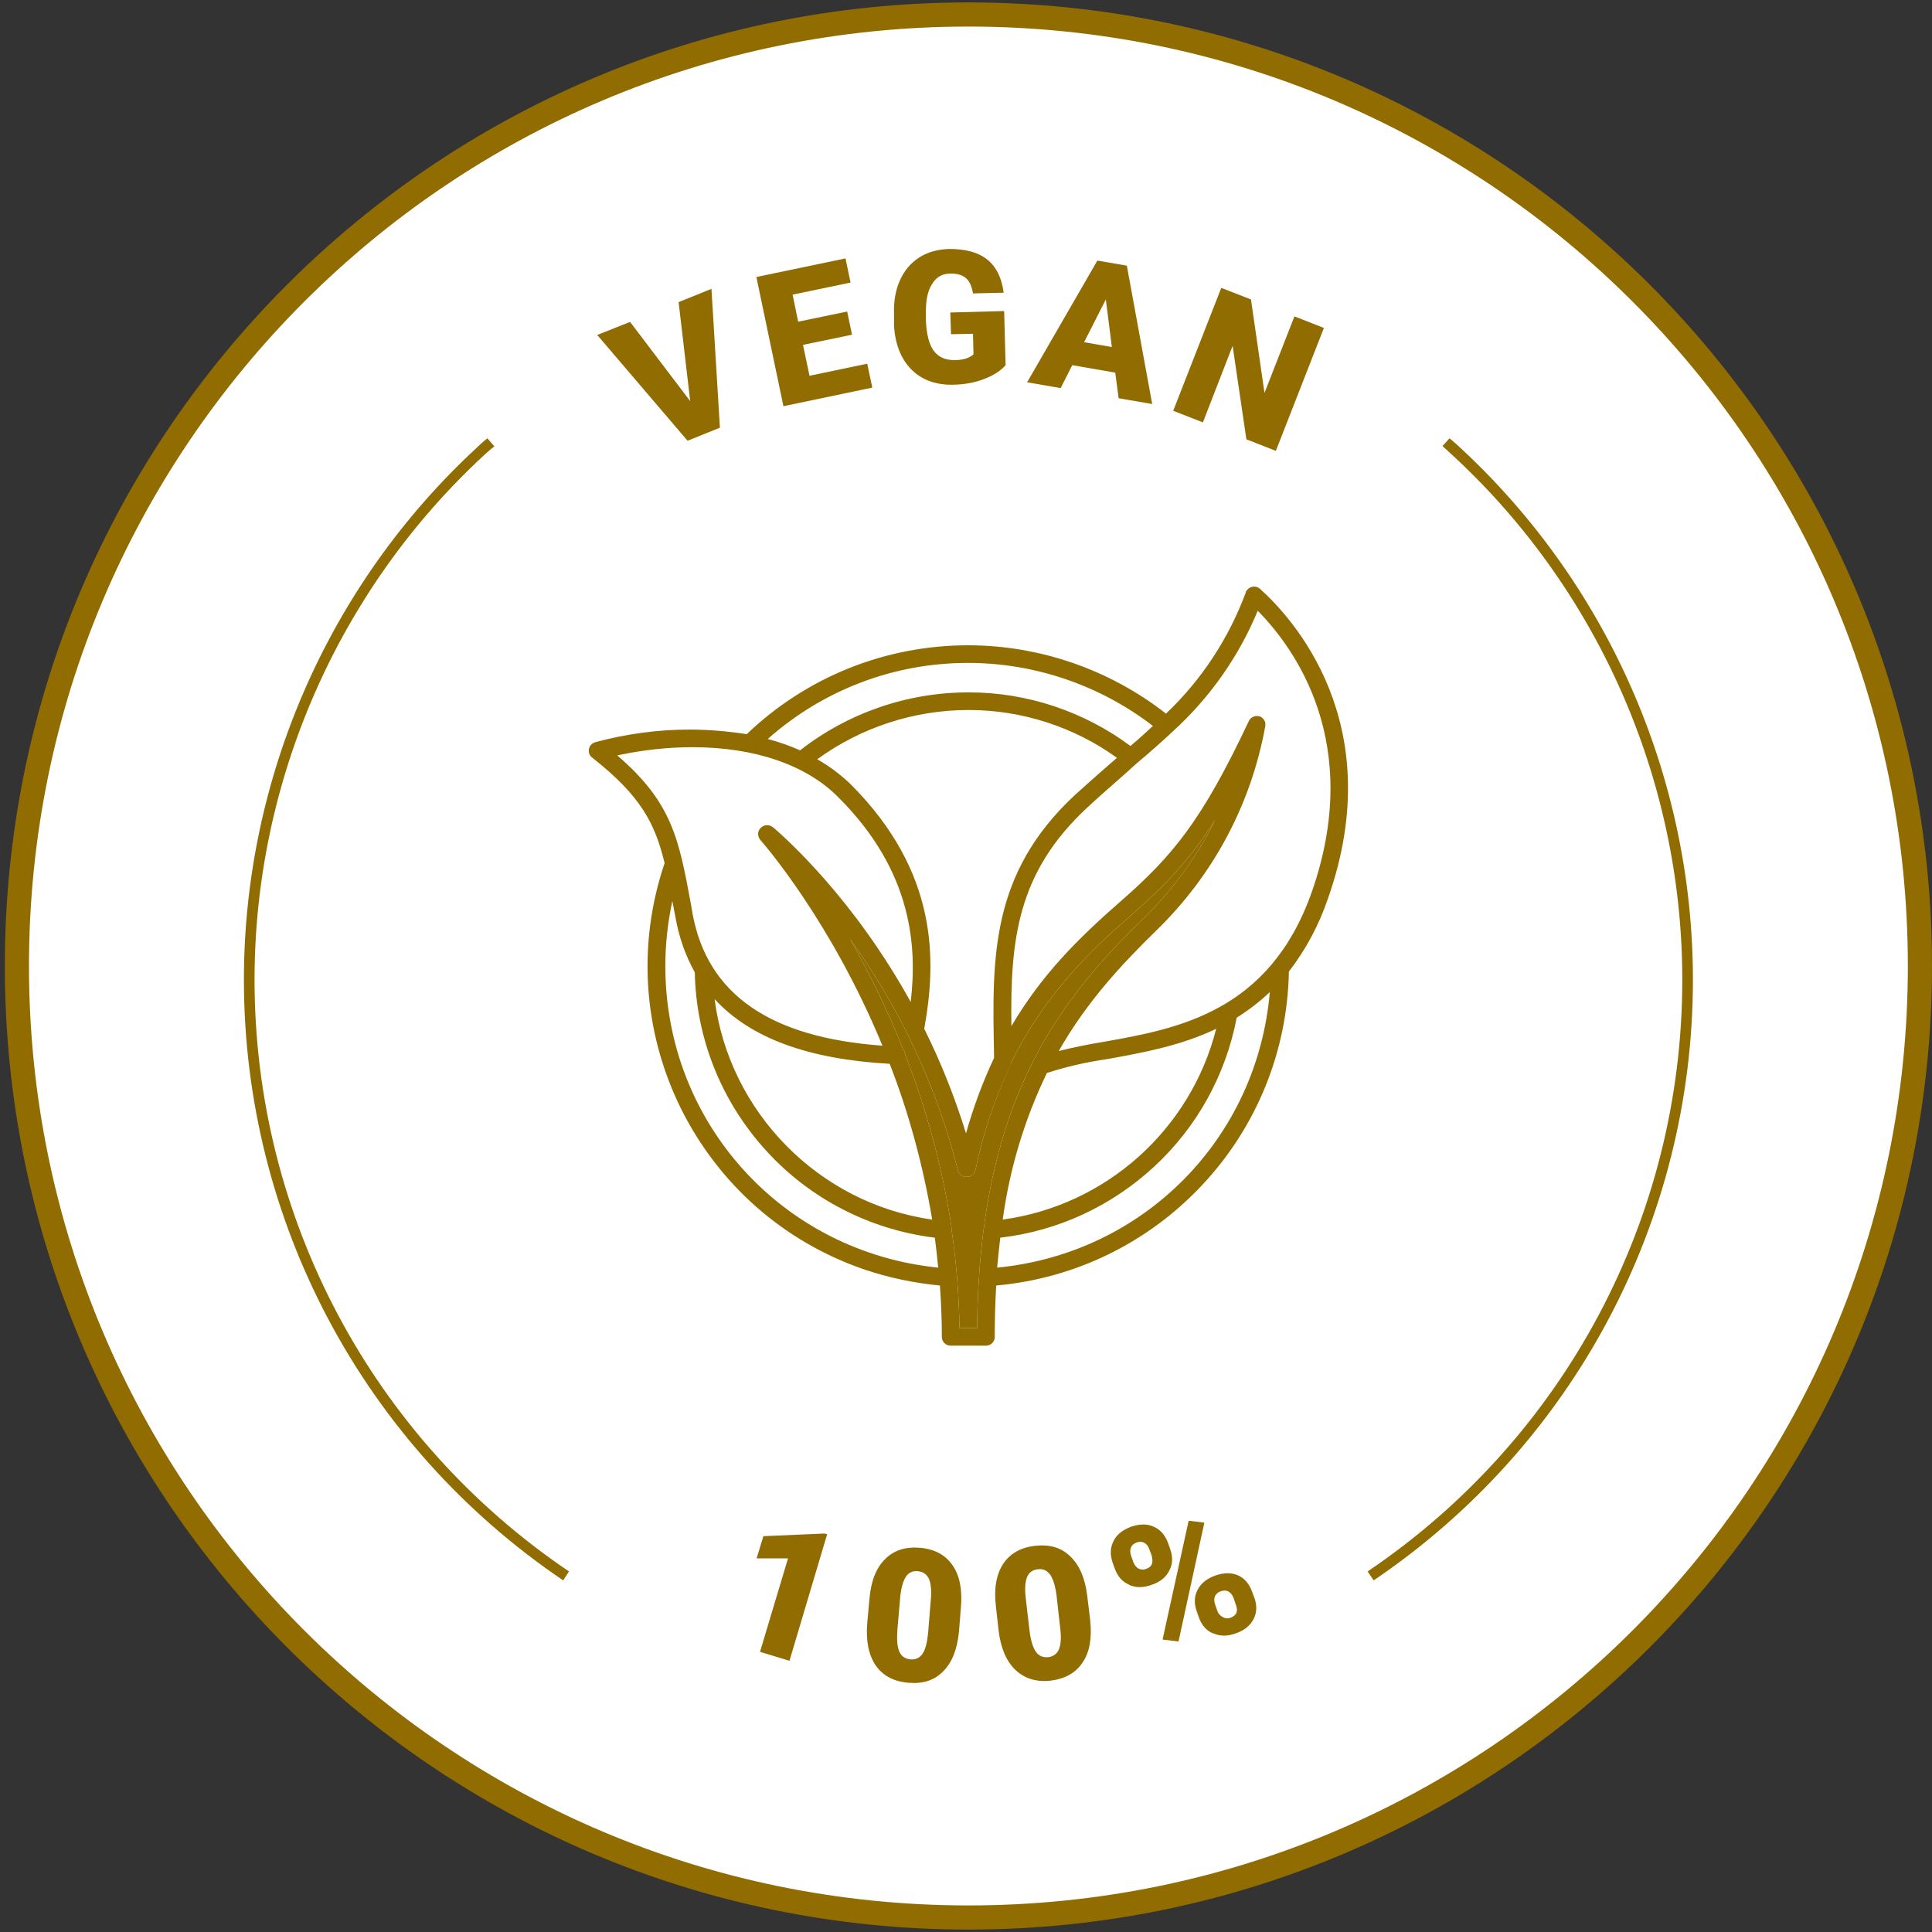
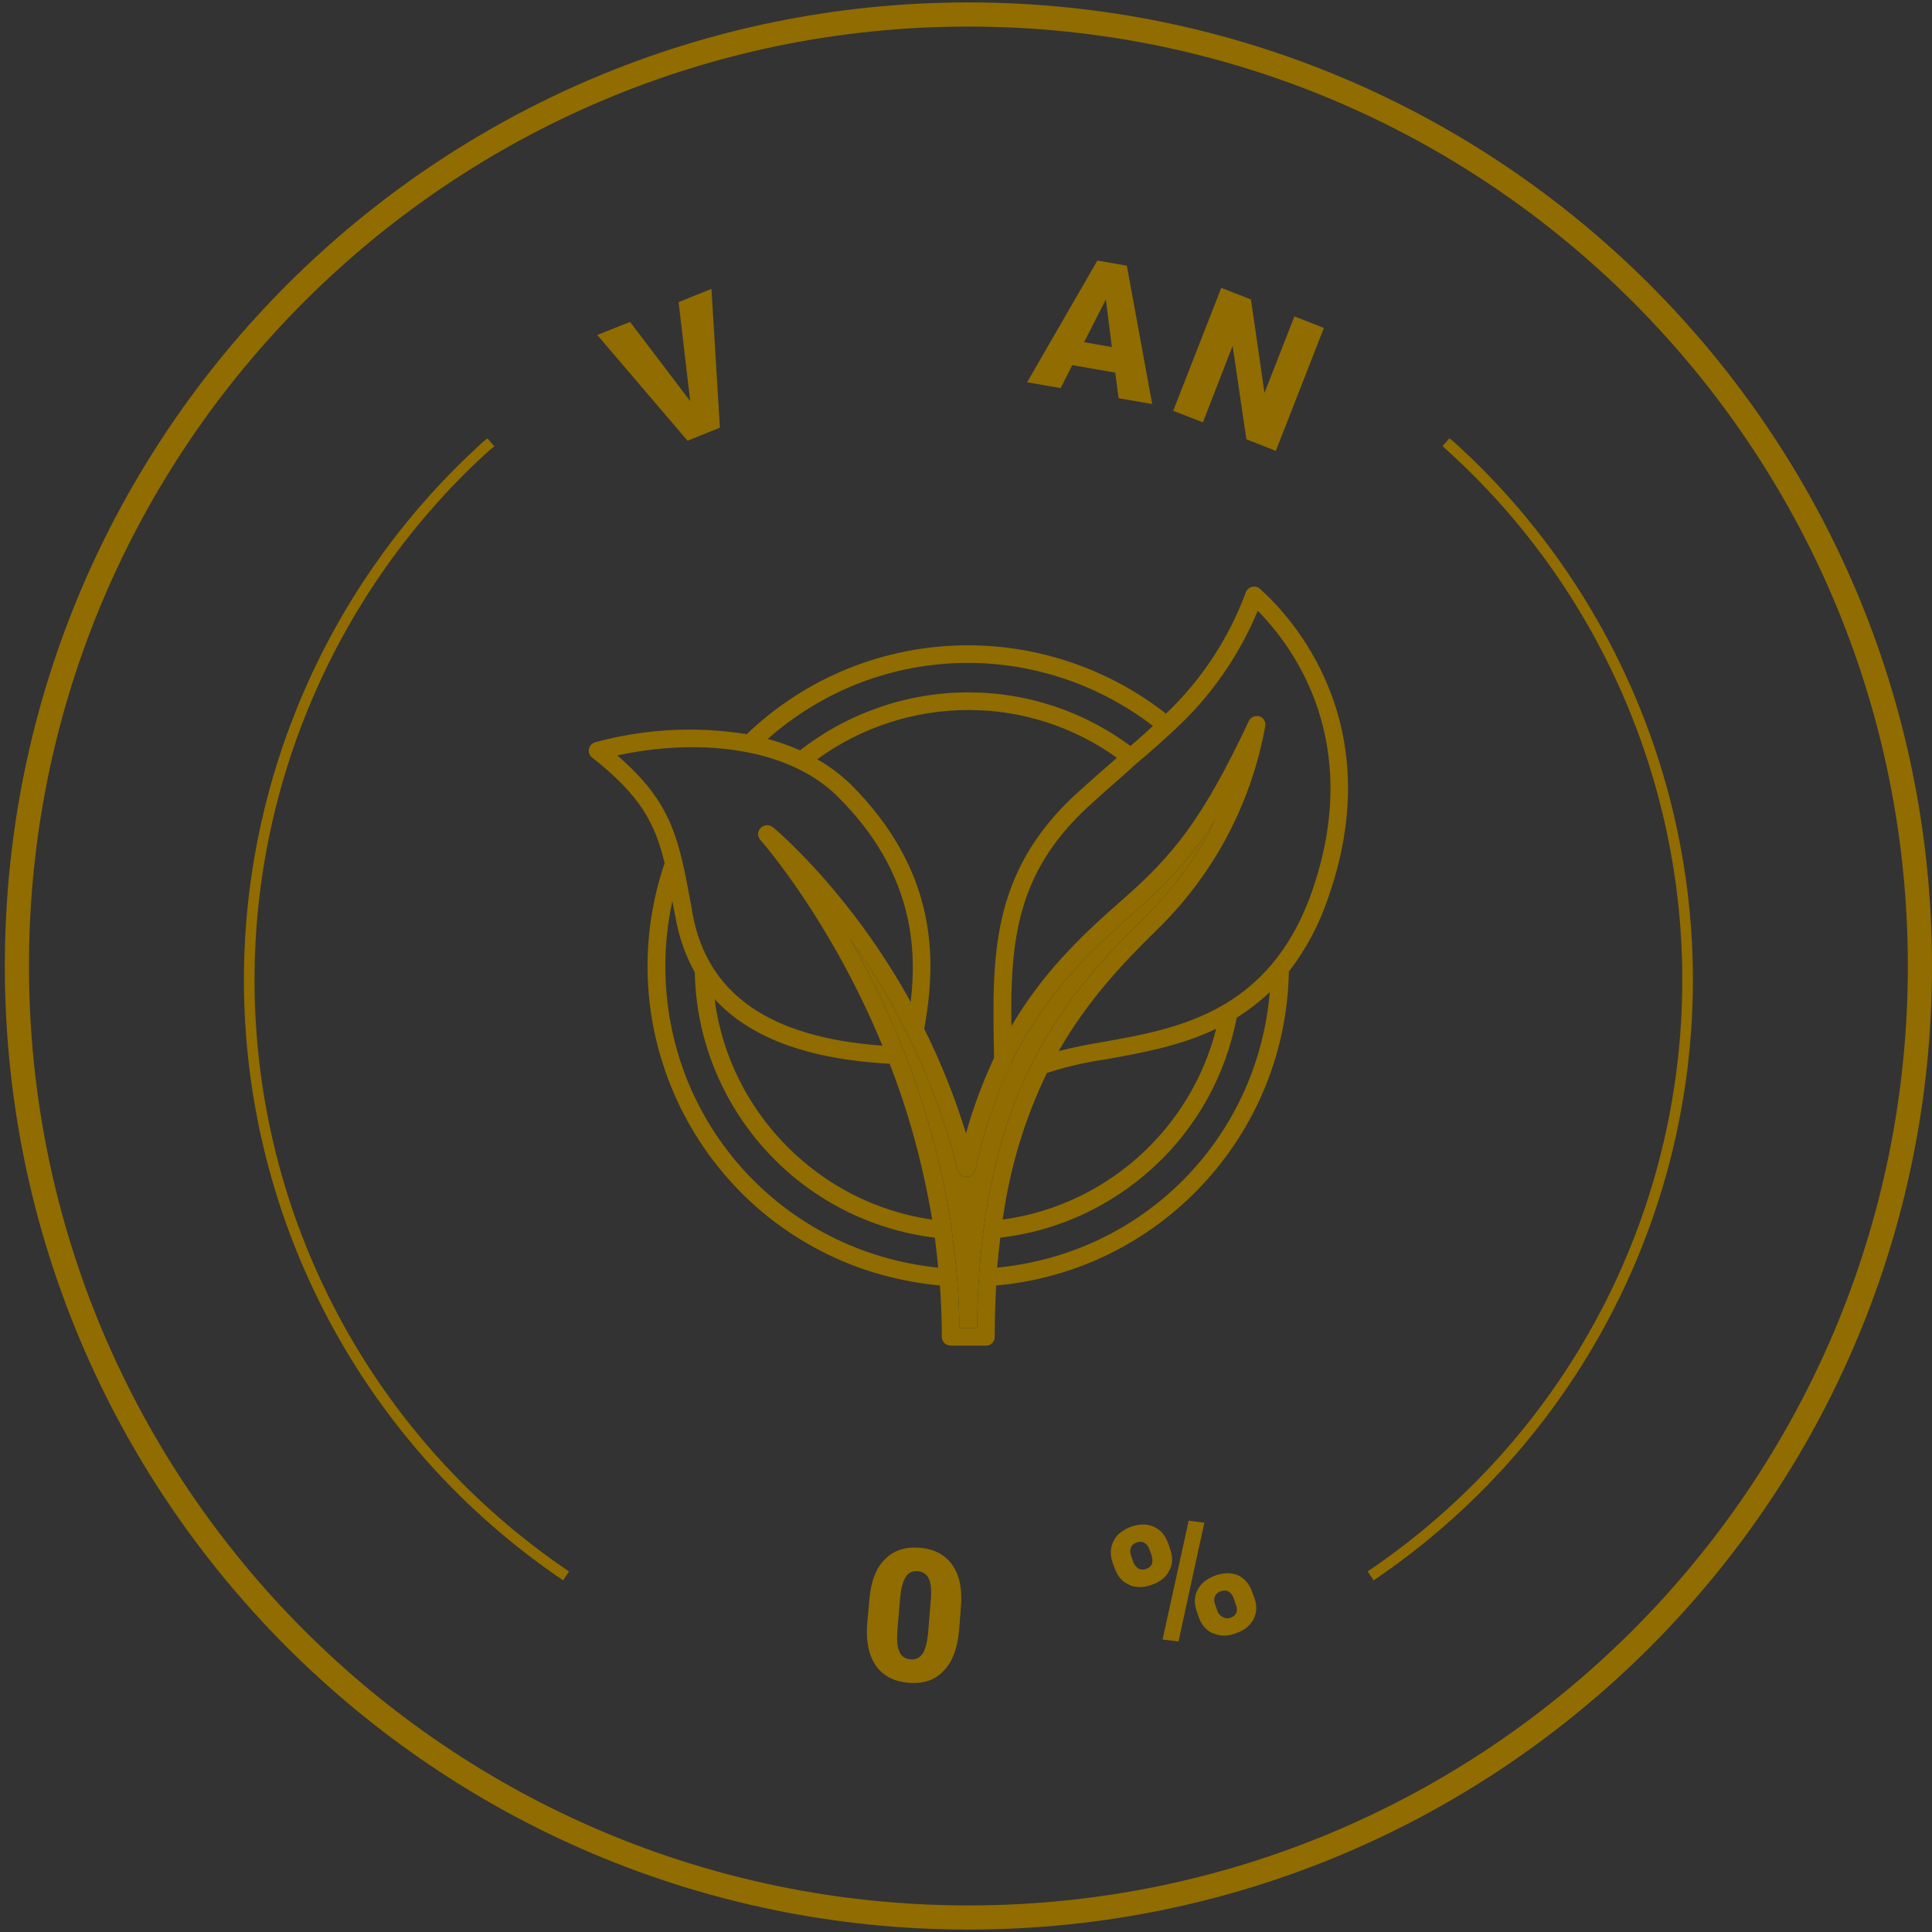
<svg xmlns="http://www.w3.org/2000/svg" width="80" height="80" viewBox="0 0 80 80" fill="none">
  <rect x="0" y="0" width="80" height="80" fill="#333333" stroke="none" />
-   <path d="M40.1 79.4C61.86 79.4 79.5 61.76 79.5 40C79.5 18.24 61.86 0.6 40.1 0.6C18.34 0.6 0.7 18.24 0.7 40C0.7 61.76 18.34 79.4 40.1 79.4Z" fill="white" />
  <path fill-rule="evenodd" clip-rule="evenodd" d="M40.1 1.1C18.616 1.1 1.2 18.516 1.2 40C1.2 61.484 18.616 78.9 40.1 78.9C61.584 78.9 79 61.484 79 40C79 18.516 61.584 1.1 40.1 1.1ZM0.2 40C0.2 17.964 18.064 0.1 40.1 0.1C62.136 0.1 80 17.964 80 40C80 62.036 62.136 79.9 40.1 79.9C18.064 79.9 0.2 62.036 0.2 40Z" fill="#906C01" />
  <path d="M37.41 43.48C36.78 41.89 36.03 40.35 35.19 38.87C37.27 41.74 38.8 45.02 39.66 48.45C39.7 48.62 39.85 48.73 40.02 48.73H40.03C40.2 48.73 40.35 48.62 40.39 48.45C40.7 46.93 41.2 45.46 41.86 44.06V44.03L41.87 44.01C43.28 41.13 45.21 39.32 46.9 37.84C48.23 36.68 49.25 35.62 50.31 33.97C49.57 35.47 48.56 36.85 47.36 38.02C45.74 39.6 44.07 41.41 42.78 43.94C42.76 43.97 42.74 44 42.73 44.04C41.24 47.02 40.5 50.6 40.46 54.99H39.73C39.71 53.63 39.6 52.25 39.4 50.9V50.82C39.03 48.37 38.38 45.97 37.48 43.66C37.48 43.59 37.45 43.53 37.41 43.48Z" fill="#906C01" />
  <path d="M69.66 40.57C69.66 32.26 66.13 24.28 59.97 18.69C59.93 18.65 59.89 18.61 59.84 18.57L59.73 18.47L60.02 18.15L60.13 18.24C60.13 18.24 60.22 18.32 60.27 18.36C66.52 24.04 70.1 32.13 70.1 40.57C70.1 50.54 65.16 59.84 56.88 65.44L56.63 65.07C64.79 59.56 69.66 50.4 69.66 40.57Z" fill="#906C01" />
  <path d="M51.04 14.32L49.81 17.49L48.58 17.01L50.57 11.92L51.8 12.4L52.36 16.27L53.6 13.1L54.82 13.58L52.83 18.67L51.61 18.19L51.04 14.32Z" fill="#906C01" />
  <path d="M50.24 67.64C49.96 67.53 49.76 67.3 49.64 66.97L49.55 66.71C49.44 66.39 49.45 66.1 49.59 65.83C49.73 65.56 49.97 65.37 50.32 65.24C50.67 65.12 50.98 65.11 51.26 65.23C51.53 65.35 51.73 65.58 51.85 65.92L51.94 66.16C52.06 66.48 52.04 66.78 51.91 67.04C51.77 67.31 51.53 67.51 51.18 67.63C50.83 67.76 50.52 67.76 50.24 67.63V67.64ZM50.31 66.42L50.41 66.71C50.45 66.82 50.52 66.9 50.63 66.96C50.73 67.02 50.84 67.03 50.95 66.99C51.18 66.9 51.26 66.75 51.2 66.53L51.08 66.17C51.03 66.04 50.96 65.96 50.87 65.9C50.77 65.85 50.67 65.85 50.55 65.89C50.43 65.93 50.36 66 50.31 66.09C50.27 66.19 50.27 66.3 50.31 66.42Z" fill="#906C01" />
  <path d="M49.87 63.05L48.8 67.97L48.14 67.89L49.22 62.97L49.87 63.05Z" fill="#906C01" />
  <path d="M47.59 64.15C47.55 64.03 47.48 63.94 47.39 63.89C47.29 63.83 47.19 63.83 47.07 63.87C46.95 63.91 46.87 63.98 46.83 64.08C46.79 64.18 46.79 64.3 46.84 64.43L46.93 64.69C46.98 64.81 47.05 64.9 47.14 64.95C47.24 65 47.35 65.01 47.47 64.96C47.71 64.88 47.78 64.68 47.67 64.36L47.59 64.15ZM46.76 65.62C46.48 65.51 46.28 65.28 46.16 64.95L46.07 64.7C45.96 64.38 45.97 64.08 46.11 63.81C46.24 63.54 46.49 63.35 46.83 63.22C47.19 63.1 47.5 63.09 47.78 63.22C48.05 63.34 48.25 63.57 48.37 63.9L48.46 64.16C48.57 64.48 48.56 64.77 48.42 65.03C48.29 65.3 48.05 65.5 47.7 65.62C47.35 65.75 47.04 65.75 46.76 65.63V65.62Z" fill="#906C01" />
  <path d="M46.04 14.37L45.79 12.4L44.89 14.17L46.04 14.37ZM42.53 15.83L45.44 10.79L46.66 11L47.71 16.73L46.32 16.49L46.18 15.43L44.4 15.12L43.92 16.07L42.53 15.83Z" fill="#906C01" />
-   <path d="M42.53 65.3C42.45 65.49 42.43 65.77 42.47 66.14L42.63 67.52C42.68 67.93 42.77 68.22 42.89 68.39C43.01 68.57 43.19 68.64 43.41 68.62C43.62 68.59 43.77 68.48 43.85 68.29C43.93 68.09 43.95 67.8 43.9 67.41L43.75 66.07C43.7 65.68 43.61 65.39 43.49 65.21C43.36 65.03 43.19 64.95 42.97 64.98C42.75 65.01 42.61 65.11 42.53 65.3ZM41.24 66.53C41.15 65.79 41.25 65.21 41.53 64.77C41.81 64.34 42.25 64.08 42.85 64.01C43.46 63.94 43.95 64.08 44.32 64.45C44.7 64.81 44.93 65.35 45.02 66.08L45.14 67.07C45.22 67.8 45.13 68.39 44.84 68.82C44.56 69.26 44.12 69.51 43.52 69.59C42.92 69.66 42.43 69.51 42.05 69.15C41.67 68.79 41.44 68.25 41.35 67.52L41.24 66.53Z" fill="#906C01" />
-   <path d="M37.76 15.32C37.32 14.89 37.07 14.28 37.02 13.5V13.03C37 12.49 37.08 12.02 37.26 11.62C37.44 11.21 37.7 10.9 38.05 10.67C38.4 10.44 38.81 10.33 39.27 10.31C39.95 10.3 40.49 10.44 40.87 10.74C41.25 11.04 41.48 11.5 41.56 12.12L40.29 12.15C40.24 11.85 40.14 11.63 39.99 11.51C39.83 11.38 39.62 11.32 39.34 11.33C39.01 11.33 38.76 11.48 38.59 11.77C38.41 12.05 38.33 12.45 38.34 12.97V13.3C38.37 13.85 38.47 14.26 38.66 14.52C38.86 14.79 39.15 14.92 39.55 14.91C39.89 14.91 40.15 14.82 40.31 14.67L40.29 13.82L39.38 13.84L39.35 12.94L41.58 12.88L41.64 15.12C41.44 15.35 41.15 15.54 40.76 15.69C40.38 15.84 39.95 15.92 39.49 15.93C38.77 15.95 38.19 15.74 37.76 15.32Z" fill="#906C01" />
  <path d="M37.51 65.29C37.4 65.46 37.32 65.73 37.28 66.09L37.16 67.48C37.13 67.89 37.15 68.19 37.24 68.39C37.32 68.58 37.48 68.69 37.7 68.71C37.91 68.73 38.08 68.65 38.2 68.48C38.32 68.3 38.39 68.02 38.43 67.63L38.54 66.28C38.58 65.89 38.55 65.59 38.47 65.39C38.38 65.19 38.23 65.08 38 65.06C37.79 65.04 37.62 65.12 37.51 65.29ZM36 66.23C36.06 65.49 36.27 64.94 36.64 64.57C37 64.2 37.48 64.04 38.09 64.09C38.69 64.14 39.14 64.38 39.44 64.81C39.74 65.24 39.85 65.82 39.79 66.55L39.71 67.55C39.64 68.28 39.43 68.83 39.06 69.2C38.7 69.58 38.22 69.73 37.62 69.68C37.01 69.63 36.56 69.39 36.26 68.96C35.97 68.53 35.85 67.95 35.91 67.22L36 66.23Z" fill="#906C01" />
-   <path d="M32.63 64.53H31.33L31.61 63.61L34.14 63.5L34.25 63.53L32.69 68.77L31.47 68.4L32.63 64.53Z" fill="#906C01" />
-   <path d="M32.44 16.82L31.32 11.47L35.01 10.7L35.22 11.7L32.82 12.2L33.05 13.32L35.08 12.9L35.28 13.86L33.25 14.28L33.52 15.56L35.91 15.06L36.12 16.05L32.44 16.82Z" fill="#906C01" />
  <path d="M28.58 16.61L28.1 12.51L29.46 11.96L29.81 17.71L28.47 18.25L24.73 13.87L26.09 13.33L28.58 16.61Z" fill="#906C01" />
  <path d="M41.29 52.49C47.37 51.9 52.06 47.14 52.58 41.08C52.16 41.48 51.7 41.83 51.21 42.14C50.75 44.52 49.57 46.66 47.79 48.31C46.01 49.95 43.81 50.97 41.42 51.25C41.37 51.65 41.33 52.06 41.29 52.49ZM43.35 44.43C42.42 46.35 41.81 48.39 41.52 50.5C45.79 49.92 49.3 46.78 50.36 42.6C48.86 43.32 47.25 43.6 45.82 43.86C44.98 43.98 44.15 44.17 43.35 44.43ZM41.88 42.49C43.11 40.4 44.6 38.89 46.44 37.29C48.56 35.43 49.77 33.98 51.71 29.86C51.77 29.73 51.9 29.65 52.04 29.65C52.07 29.65 52.11 29.65 52.15 29.66C52.33 29.72 52.43 29.9 52.39 30.08C51.8 33.32 50.23 36.25 47.87 38.54C46.47 39.91 45.02 41.45 43.84 43.52C44.45 43.37 45.08 43.24 45.7 43.14C48.75 42.6 52.55 41.92 54.31 36.96C56.49 30.75 53.58 26.81 52.08 25.29C51.3 27.18 50.09 28.9 48.57 30.28C48.22 30.61 47.86 30.93 47.48 31.26C47.3 31.41 47.11 31.57 46.92 31.74C46.79 31.86 46.65 31.99 46.51 32.11C46.03 32.53 45.54 32.96 45.01 33.45C42.12 36.14 41.83 38.92 41.88 42.49ZM39.66 48.45C38.8 45.02 37.27 41.74 35.19 38.87C36.03 40.35 36.78 41.89 37.41 43.48C37.45 43.53 37.47 43.59 37.48 43.66C38.38 45.97 39.03 48.37 39.4 50.82V50.9C39.6 52.25 39.71 53.63 39.73 54.99H40.46C40.5 50.6 41.24 47.02 42.73 44.04C42.74 44 42.76 43.97 42.78 43.94C44.07 41.41 45.74 39.6 47.36 38.02C48.56 36.85 49.57 35.47 50.31 33.97C49.25 35.62 48.23 36.68 46.9 37.84C45.21 39.32 43.28 41.13 41.87 44.01V44.06C41.2 45.46 40.7 46.93 40.39 48.45C40.35 48.62 40.2 48.73 40.03 48.73H40.02C39.85 48.73 39.7 48.62 39.66 48.45ZM40.09 29.4C37.86 29.4 35.65 30.12 33.84 31.44C34.34 31.72 34.8 32.07 35.22 32.47C38.87 36.12 38.78 39.79 38.27 42.6C38.96 43.98 39.54 45.44 40 46.93C40.3 45.86 40.69 44.81 41.16 43.81V43.64C41.08 39.64 41.01 36.17 44.52 32.91C45.16 32.33 45.74 31.82 46.25 31.38C44.48 30.1 42.31 29.4 40.13 29.4H40.09ZM33.13 31.07C35.11 29.52 37.58 28.67 40.09 28.67H40.13C42.53 28.67 44.89 29.46 46.81 30.89C46.9 30.81 46.99 30.73 47.08 30.66C47.31 30.45 47.53 30.26 47.74 30.06C45.56 28.38 42.85 27.45 40.09 27.45H40.07C37.01 27.45 34.08 28.57 31.79 30.6C32.25 30.72 32.7 30.88 33.13 31.07ZM29.59 41.37C30.19 46.05 33.91 49.84 38.6 50.5C38.23 48.3 37.65 46.13 36.84 44.05C33.45 43.86 31.07 42.98 29.59 41.37ZM28.68 30.94C27.67 30.94 26.62 31.05 25.56 31.28C27.84 33.24 28.11 34.75 28.61 37.44L28.68 37.85C29.3 41.17 31.87 42.96 36.54 43.3C34.41 38.13 31.6 34.91 31.5 34.8C31.43 34.73 31.4 34.64 31.39 34.54C31.39 34.44 31.43 34.35 31.5 34.28C31.57 34.21 31.66 34.17 31.76 34.17C31.86 34.17 31.95 34.2 32.02 34.27H32.03C32.58 34.75 35.36 37.23 37.71 41.49C37.97 39.27 37.83 36.11 34.7 33C33.38 31.67 31.24 30.94 28.68 30.94ZM28.77 40.26C28.37 39.55 28.11 38.78 27.97 37.98L27.89 37.57C27.89 37.57 27.84 37.32 27.84 37.31C27.65 38.19 27.55 39.1 27.55 40C27.55 46.5 32.41 51.84 38.85 52.49C38.81 52.07 38.76 51.65 38.71 51.25C36.02 50.92 33.53 49.64 31.71 47.63C29.87 45.61 28.82 42.99 28.77 40.26ZM24.52 31.37C24.46 31.33 24.41 31.25 24.39 31.18C24.34 30.98 24.46 30.78 24.66 30.73C25.92 30.39 27.23 30.21 28.55 30.21C29.34 30.21 30.14 30.28 30.92 30.4C33.4 28.03 36.66 26.72 40.09 26.72C43.05 26.72 45.96 27.73 48.28 29.55C49.75 28.16 50.89 26.42 51.59 24.52C51.59 24.47 51.63 24.44 51.66 24.41C51.73 24.33 51.82 24.29 51.93 24.29C52.02 24.29 52.11 24.32 52.17 24.38C53.48 25.55 57.55 29.93 54.99 37.2C54.62 38.29 54.08 39.31 53.37 40.23C53.31 43.52 52.04 46.66 49.78 49.07C47.54 51.46 44.52 52.94 41.25 53.23C41.21 53.93 41.19 54.64 41.19 55.36C41.19 55.56 41.03 55.72 40.83 55.72H39.37C39.16 55.72 39 55.56 39 55.36C39 54.65 38.97 53.93 38.92 53.23C37.86 53.13 36.81 52.91 35.8 52.57C32.44 51.42 29.74 49.03 28.17 45.85C26.62 42.67 26.39 39.08 27.52 35.74C27.12 34.09 26.54 32.96 24.52 31.37Z" fill="#906C01" />
  <path d="M19.74 18.54C19.83 18.45 19.92 18.37 20.01 18.29L20.18 18.15L20.47 18.48L20.3 18.62L20.03 18.86C14 24.44 10.54 32.35 10.54 40.57C10.54 50.4 15.41 59.56 23.56 65.07L23.32 65.44C15.04 59.84 10.1 50.54 10.1 40.57C10.1 32.23 13.61 24.2 19.74 18.54Z" fill="#906C01" />
</svg>